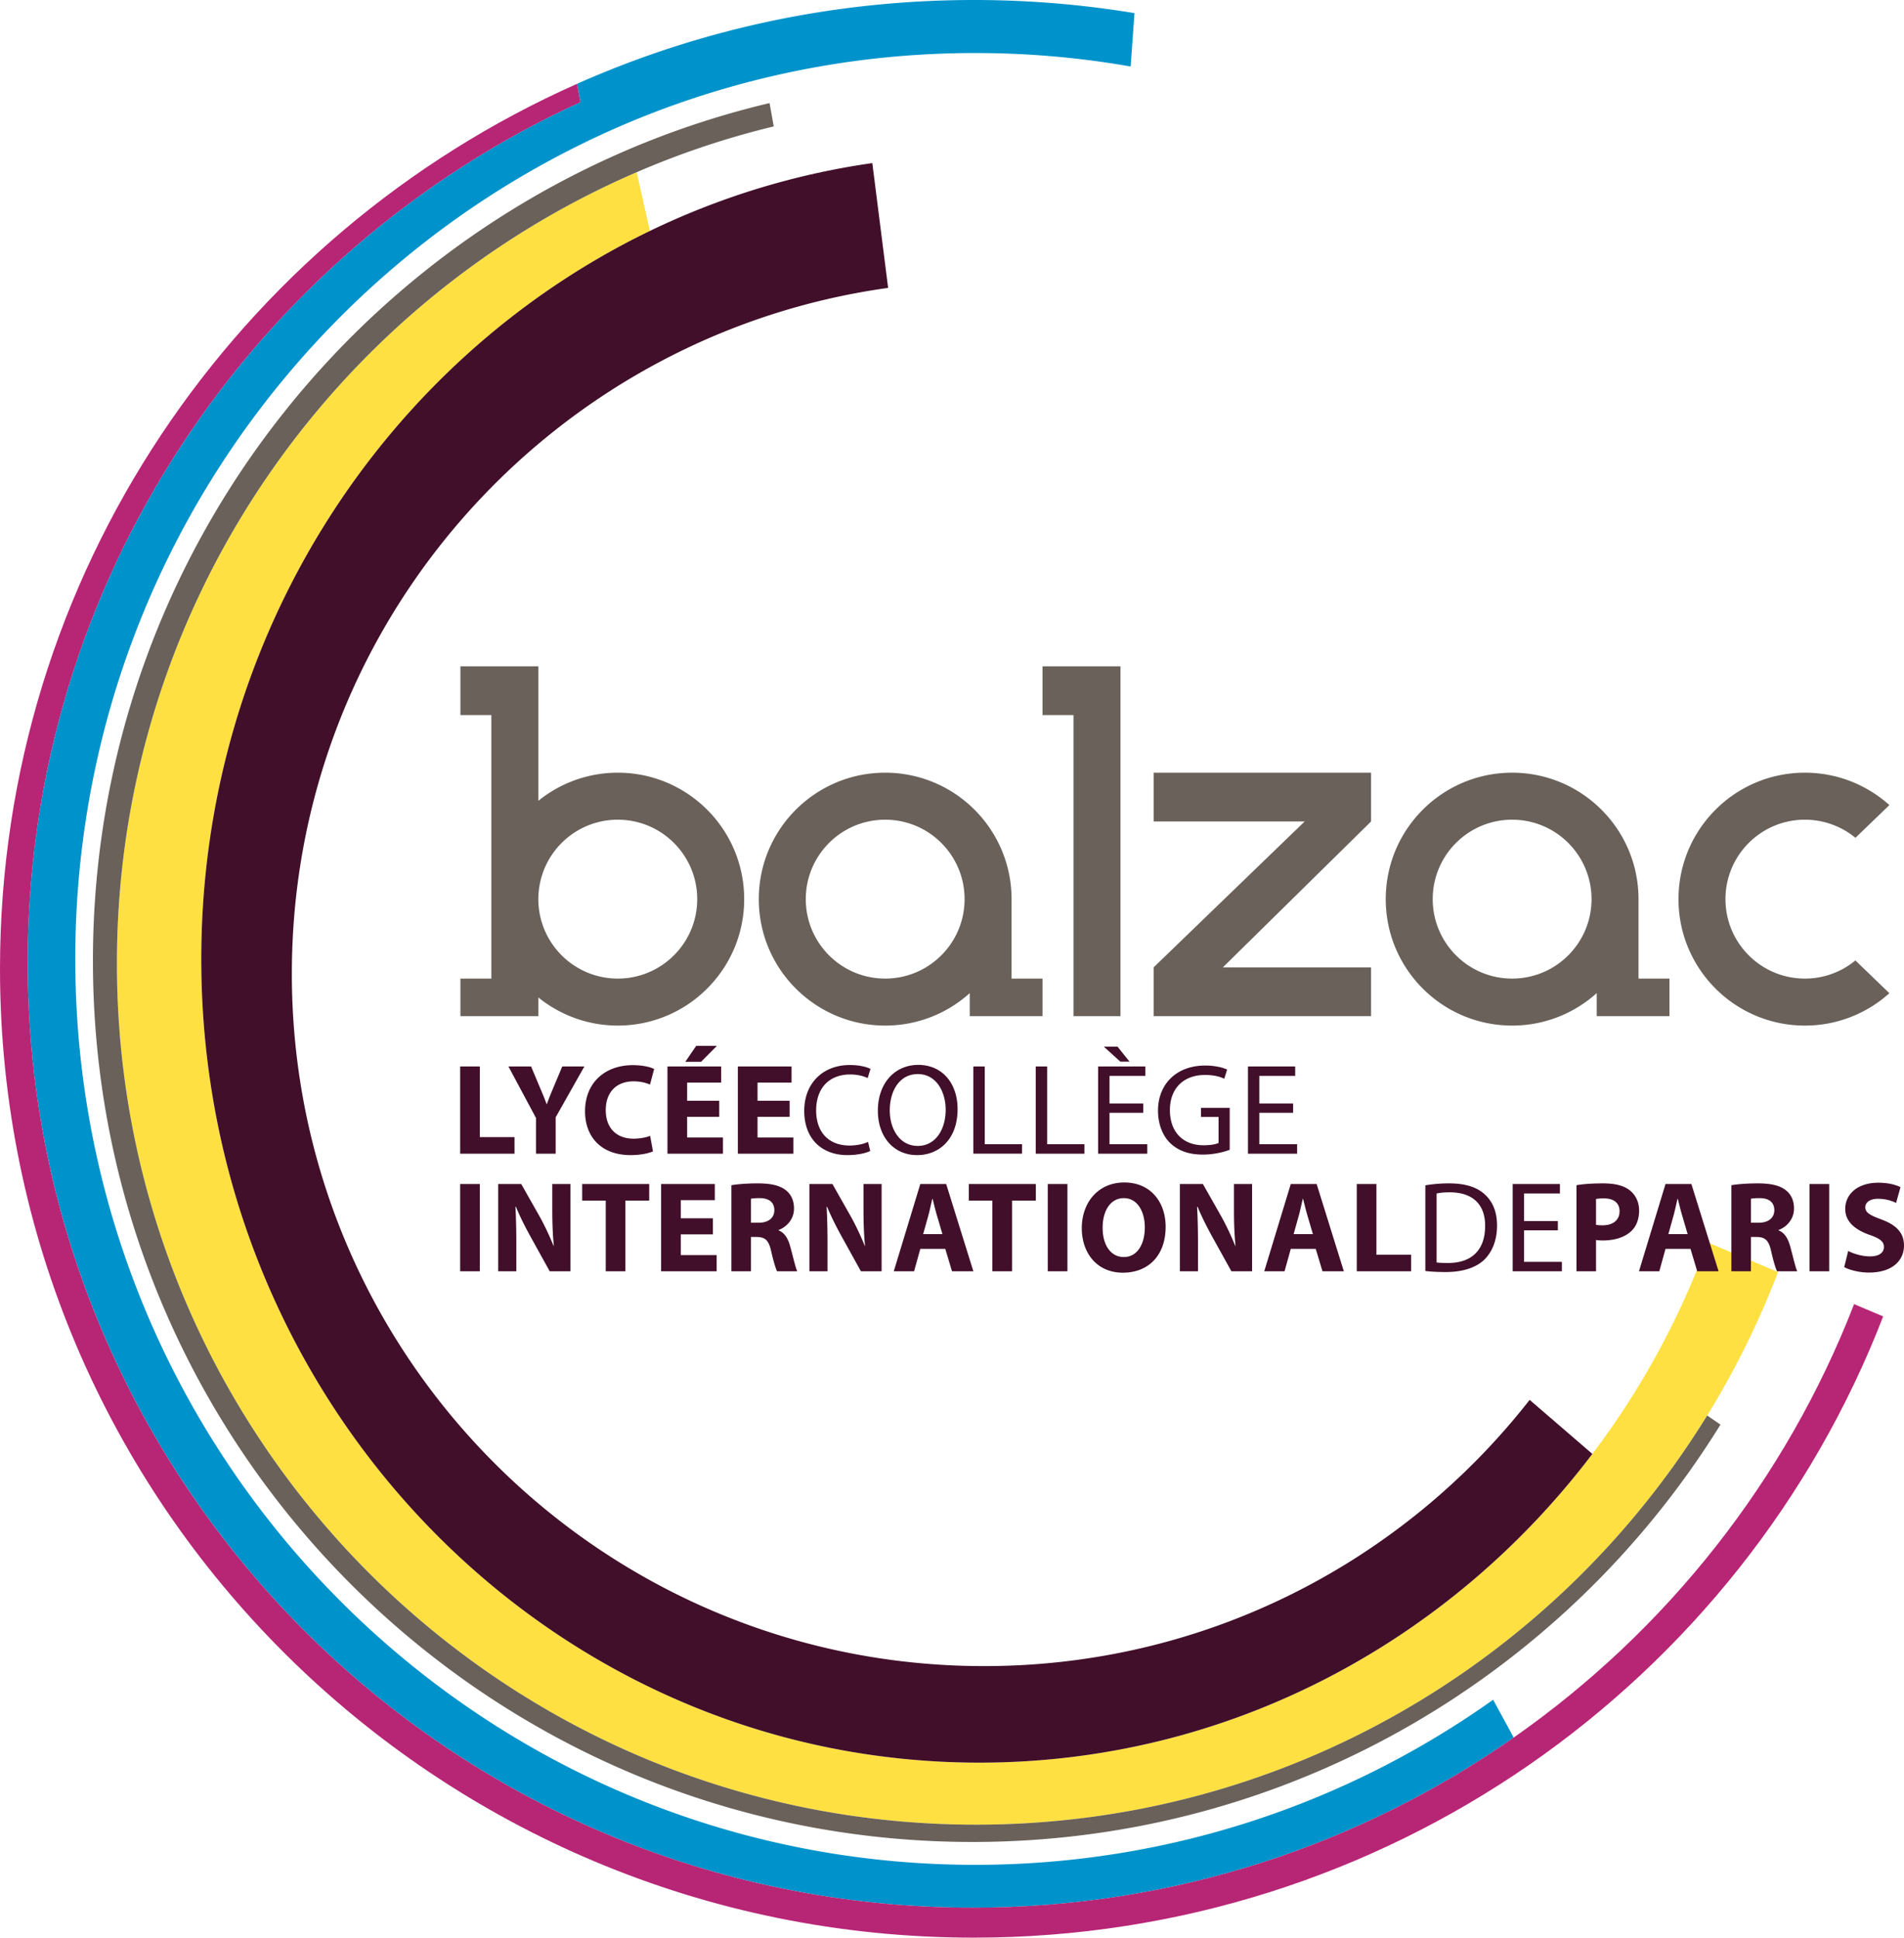
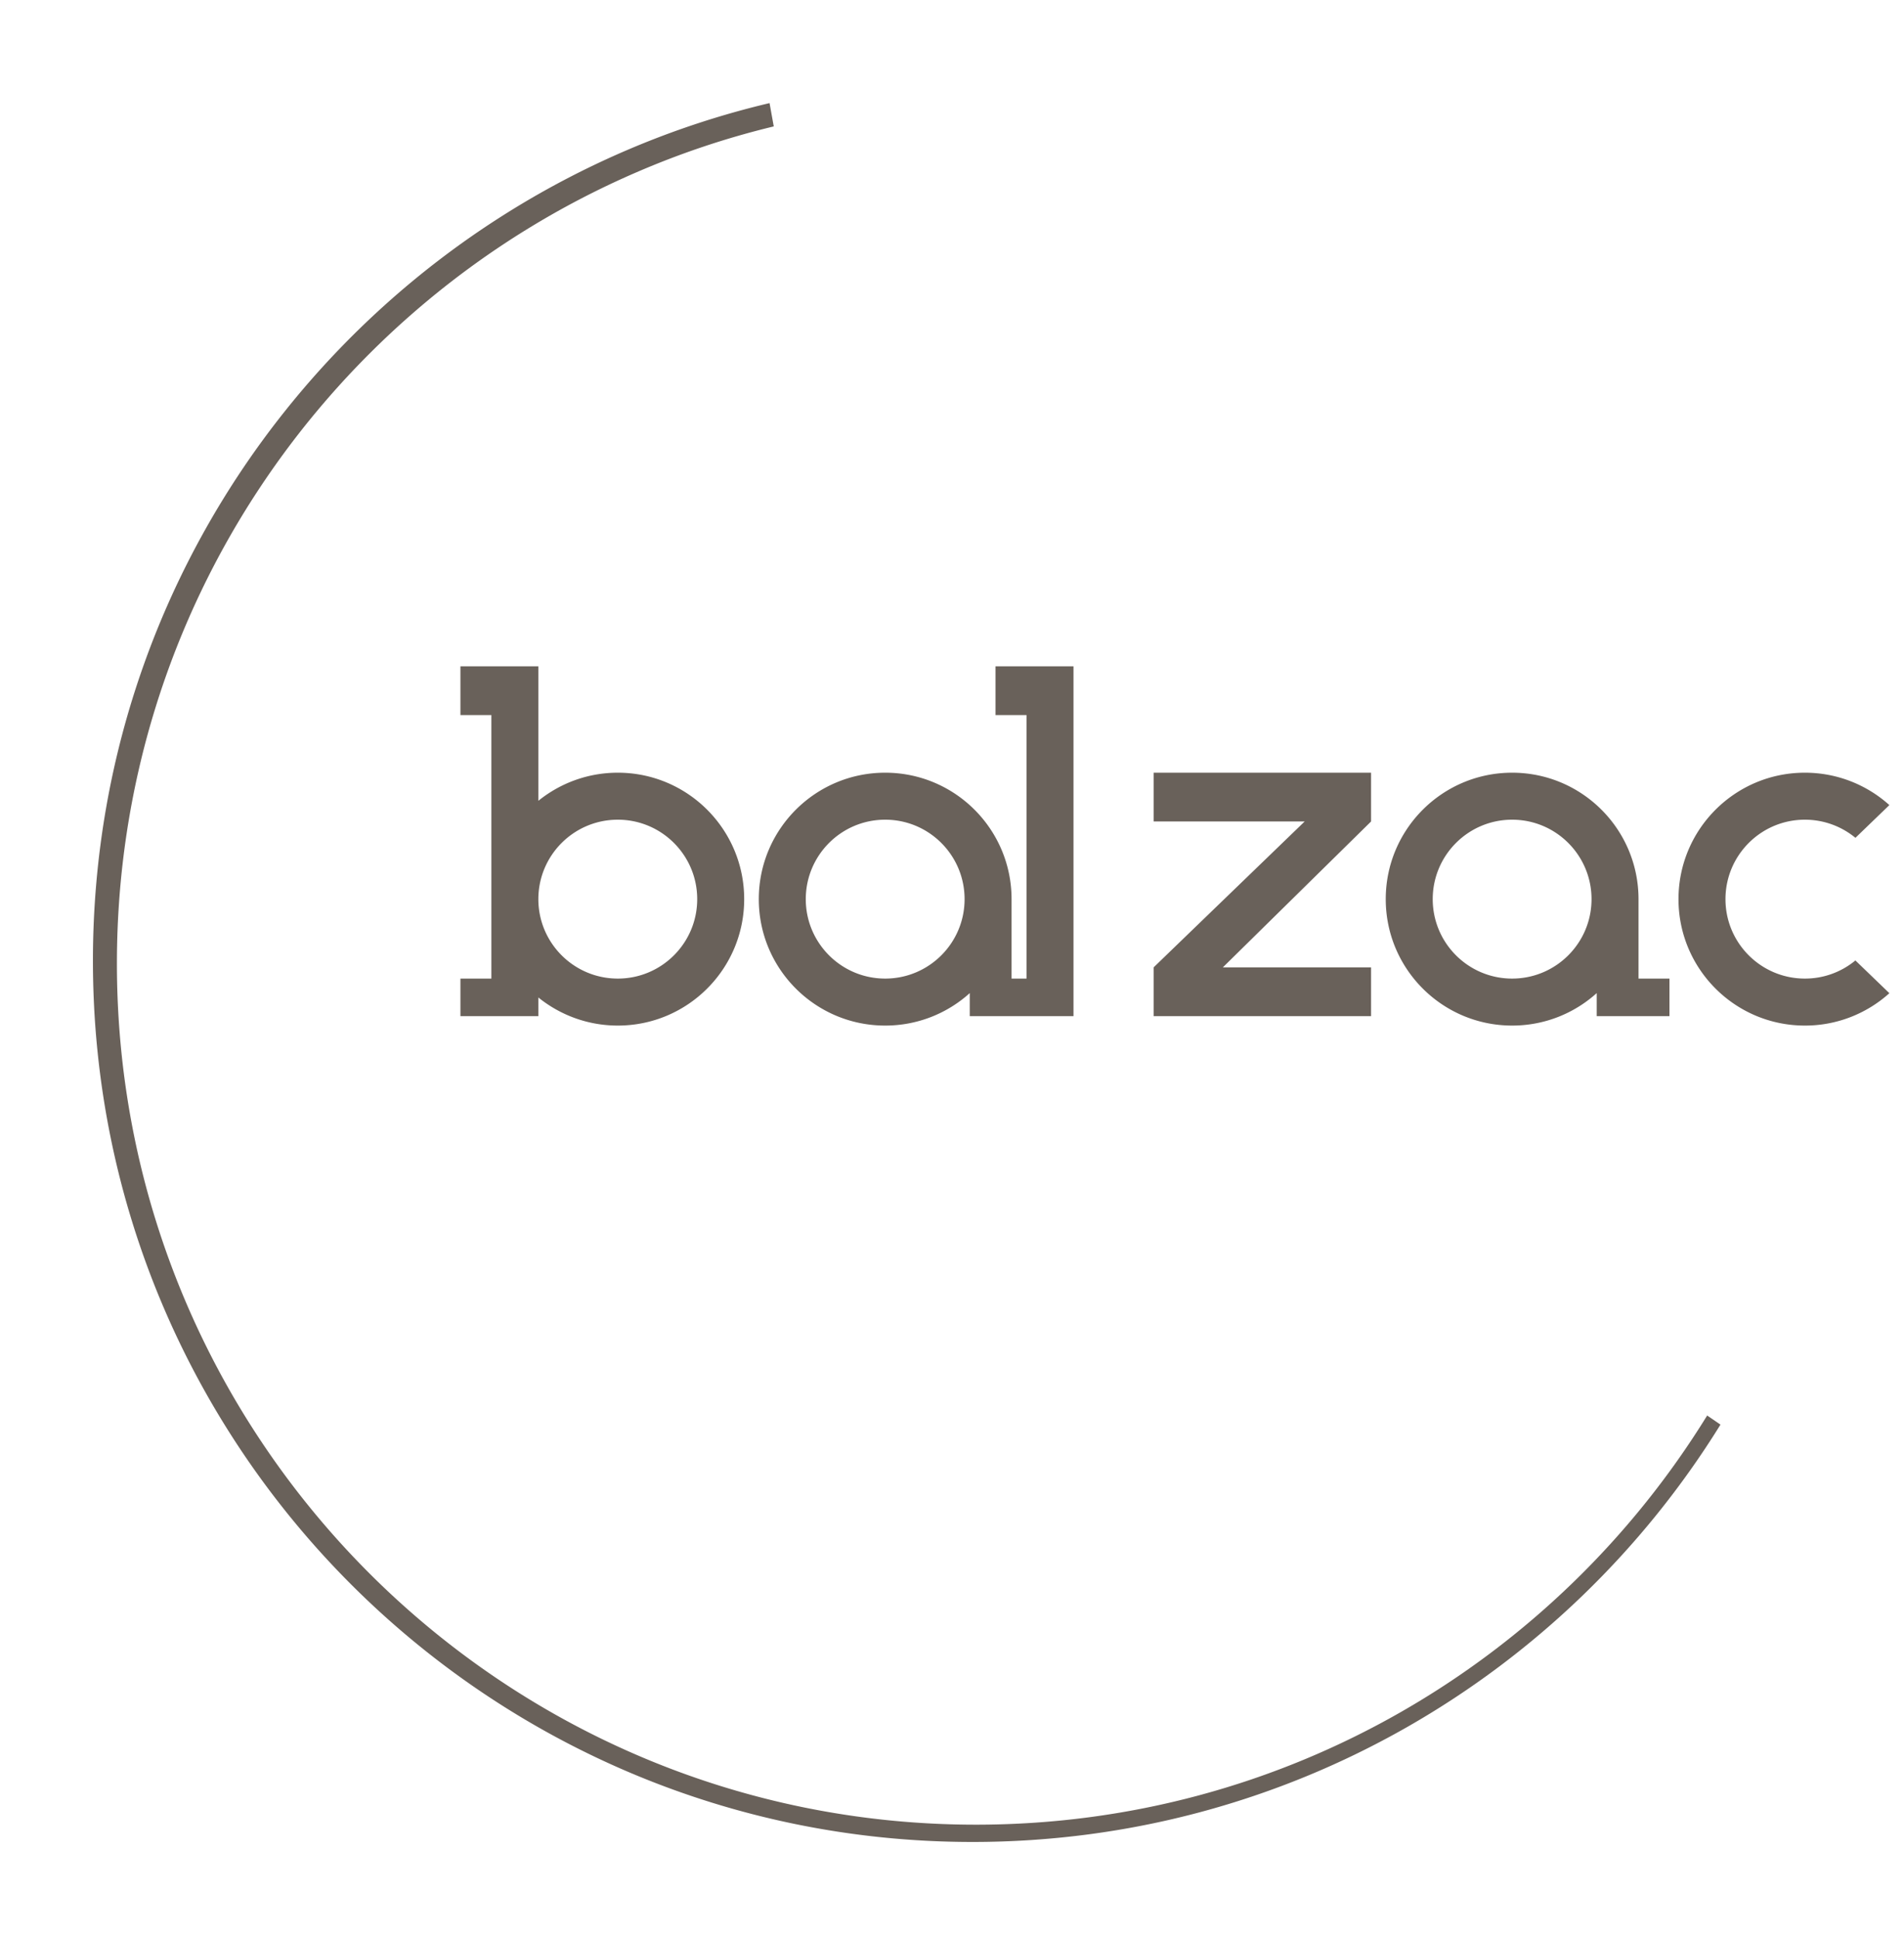
<svg xmlns="http://www.w3.org/2000/svg" width="600" height="610.449" viewBox="0 0 600 610.449">
-   <path d="M560.307 400.76a271.434 271.434 0 0 1-22.334 45.189c-47.694 77.36-133.061 128.91-230.447 128.91-149.5 0-270.683-121.466-270.683-271.302 0-111.783 67.453-207.775 163.797-249.305l4.152 18.506c-83.51 40.376-141.364 127.91-141.364 229.406 0 139.816 109.77 253.147 245.181 253.147 78.458 0 148.303-38.054 193.182-97.26a254.744 254.744 0 0 0 36.309-66.65l22.207 9.359z" fill="#ffe042" />
-   <path d="M477.008 547.416c-48.299 33.775-107.068 53.59-170.482 53.59-164.472 0-297.815-133.328-297.815-297.815 0-120.367 71.421-224.058 174.183-271.02l-1.07-5.756C220.02 9.443 262.352 0 306.893 0c17.24 0 34.142 1.407 50.607 4.137l-.394 5.531-.816 11.287c-15.917-2.8-32.298-4.25-49.003-4.25-22.798 0-44.963 2.702-66.2 7.824a279.551 279.551 0 0 0-55.898 19.914v.014C89.702 90.363 23.728 188.48 23.728 302.107c0 157.633 126.953 285.403 283.558 285.403 60.768 0 117.089-19.238 163.248-52.014l6.474 11.92z" fill="#0093cb" />
-   <path d="M593.435 414.735c-22.25 57.559-61.528 106.716-111.698 141.378-49.608 34.254-109.87 54.336-174.845 54.336C137.396 610.45 0 473.8 0 305.218 0 180.952 74.672 74.025 181.825 26.415l1.07 5.756C80.131 79.133 8.71 182.824 8.71 303.191c0 164.487 133.343 297.815 297.815 297.815 63.414 0 122.183-19.815 170.482-53.59 48.074-33.62 85.748-81.061 107.265-136.552l9.162 3.87z" fill="#b72575" />
-   <path d="M310.101 524.899c-120.466 0-218.133-97.667-218.133-218.133 0-110.207 81.75-201.344 187.904-216.065l-4.982-39.32c-24.74 3.518-48.299 10.85-70.098 21.377-83.51 40.376-141.364 127.91-141.364 229.406 0 139.816 109.77 253.147 245.181 253.147 78.458 0 148.303-38.054 193.182-97.26l-19.759-17.028C442.107 492.08 379.946 524.9 310.101 524.9zM162.137 358.244H151.21v-22.266h-6.199v27.486h17.127v-5.22zm15.047-22.266l-2.773 6.607c-.815 1.957-1.468 3.547-2.08 5.26h-.081c-.653-1.794-1.264-3.262-2.12-5.26l-2.774-6.607h-7.136l8.686 16.231v11.255h6.199v-11.46l9.052-16.026h-6.973zm22.428 4.69c2.242 0 3.996.489 5.22 1.02l1.304-4.893c-1.101-.612-3.548-1.225-6.769-1.225-8.32 0-15.007 5.18-15.007 14.558 0 7.83 4.893 13.784 14.395 13.784 3.303 0 5.913-.652 7.014-1.182l-.897-4.894c-1.264.53-3.303.897-5.22.897-5.505 0-8.767-3.466-8.767-8.971 0-6.118 3.833-9.094 8.727-9.094zm28.217 17.698h-11.296v-6.524h10.114v-5.057h-10.114v-5.71h10.725v-5.097h-16.923v27.486h17.494v-5.098zm-8.441-28.872l-3.426 5.017h4.975l4.975-5.017h-6.524zm30.053 11.582v-5.098h-16.923v27.486h17.494v-5.098h-11.296v-6.524h10.114v-5.057h-10.114v-5.71h10.725zm18.472-2.569c2.284 0 4.2.49 5.506 1.142l.896-2.895c-.938-.49-3.14-1.224-6.524-1.224-8.523 0-14.354 5.79-14.354 14.436 0 9.053 5.79 13.946 13.538 13.946 3.344 0 5.995-.652 7.26-1.305l-.694-2.854c-1.427.693-3.63 1.142-5.831 1.142-6.647 0-10.522-4.282-10.522-11.051 0-7.218 4.282-11.337 10.725-11.337zm21.082 25.405c7.014 0 12.764-5.057 12.764-14.476 0-8.197-4.853-13.947-12.397-13.947-7.34 0-12.723 5.71-12.723 14.436 0 8.319 5.056 13.987 12.356 13.987zm.245-25.527c5.912 0 8.767 5.709 8.767 11.214 0 6.238-3.18 11.418-8.808 11.418s-8.808-5.26-8.808-11.173c0-5.995 2.936-11.46 8.849-11.46zm32.826 22.102H310.32v-24.509h-3.588v27.486h15.333v-2.977zm19.654 0h-11.744v-24.509h-3.589v27.486h15.333v-2.977zm14.23-26.018l-3.792-4.73h-4.322l5.22 4.73h2.894zm5.587 26.018H349.63v-9.91h10.643v-2.936H349.63v-8.686h11.295v-2.977h-14.884v27.486h15.496v-2.977zm17.493 3.262c3.712 0 6.892-.897 8.482-1.509v-13.212h-9.053v2.854h5.546v8.197c-.815.408-2.406.733-4.73.733-6.443 0-10.602-4.118-10.602-11.09 0-6.893 4.363-11.053 11.05-11.053 2.774 0 4.609.49 6.076 1.184l.898-2.896c-1.183-.57-3.71-1.264-6.892-1.264-9.216 0-14.884 5.994-14.884 14.19 0 4.283 1.468 7.953 3.833 10.237 2.691 2.568 6.117 3.63 10.276 3.63zm29.727-3.262H396.85v-9.91h10.643v-2.936H396.85v-8.686h11.295v-2.977h-14.884v27.486h15.496v-2.977zm-263.747 40.02h6.199v-27.485h-6.199v27.485zm22.346-10.603l5.872 10.603h6.525v-27.485h-5.71v7.993c0 4.159.123 7.87.49 11.5h-.081c-1.265-3.1-2.855-6.525-4.486-9.42l-5.709-10.073H157v27.485h5.709v-8.277c0-4.486-.082-8.36-.286-12.031h.163c1.305 3.221 3.14 6.77 4.771 9.705zm29.727 10.603v-22.265h7.503v-5.22h-21.123v5.22h7.422v22.265h6.198zm28.177-22.388v-5.097h-16.923v27.485h17.493v-5.097h-11.295v-6.524h10.113v-5.058h-10.113v-5.709h10.725zm5.22 22.388h6.157v-10.806h1.834c2.57.041 3.752.937 4.527 4.405.775 3.383 1.468 5.586 1.876 6.401h6.362c-.53-1.06-1.347-4.65-2.203-7.788-.693-2.529-1.753-4.324-3.67-5.098v-.122c2.365-.856 4.853-3.262 4.853-6.729 0-2.528-.897-4.485-2.57-5.79-1.957-1.55-4.811-2.161-8.89-2.161-3.343 0-6.279.244-8.277.57v27.118zm6.157-22.836c.448-.122 1.305-.204 2.813-.204 2.854 0 4.568 1.305 4.568 3.793 0 2.406-1.836 3.955-4.935 3.955h-2.446v-7.544zm28.788 12.233l5.872 10.603h6.524v-27.485h-5.709v7.993c0 4.159.123 7.87.49 11.5h-.082c-1.264-3.1-2.854-6.525-4.485-9.42l-5.71-10.073h-7.258v27.485h5.71v-8.277c0-4.486-.083-8.36-.287-12.031h.164c1.305 3.221 3.14 6.77 4.77 9.705zm24.589-16.882l-8.36 27.485h6.402l1.958-7.054h7.87l2.12 7.054h6.729l-8.564-27.485h-8.155zm.896 15.781l1.632-5.83c.448-1.591.856-3.67 1.264-5.302h.081c.408 1.632.898 3.67 1.387 5.301l1.712 5.831h-6.076zm21.816 11.704h6.199v-22.265h7.503v-5.22h-21.124v5.22h7.422v22.265zm23.65 0v-27.485h-6.198v27.485h6.199zm17.453.448c8.074 0 13.498-5.423 13.498-14.476 0-7.626-4.608-13.946-13.05-13.946-8.073 0-13.375 6.158-13.375 14.394 0 7.871 4.812 14.028 12.927 14.028zm.326-23.488c4.282 0 6.606 4.24 6.606 9.216 0 5.342-2.406 9.338-6.606 9.338-4.159 0-6.688-3.791-6.688-9.216 0-5.342 2.447-9.338 6.688-9.338zm35.11 15.047c-1.264-3.099-2.854-6.524-4.485-9.42l-5.71-10.072h-7.258v27.485h5.71v-8.277c0-4.486-.083-8.36-.287-12.031h.164c1.305 3.221 3.14 6.77 4.77 9.705l5.873 10.603h6.524v-27.485h-5.709v7.993c0 4.159.123 7.87.49 11.5h-.082zm9.133 7.993h6.402l1.958-7.054h7.87l2.12 7.054h6.73l-8.565-27.485h-8.155l-8.36 27.485zm10.888-17.535c.449-1.59.856-3.67 1.264-5.3h.081c.409 1.63.898 3.669 1.387 5.3l1.713 5.831h-6.076l1.63-5.83zm35.394 12.315h-10.928v-22.265h-6.198v27.485h17.126v-5.22zm23.121 1.51c2.53-2.53 3.956-6.199 3.956-10.685 0-4.444-1.427-7.626-3.914-9.869-2.407-2.201-6.036-3.424-11.133-3.424a45.54 45.54 0 0 0-7.545.611v26.996c1.795.203 3.875.326 6.443.326 5.342 0 9.584-1.387 12.193-3.955zm-15.088-20.798c.938-.204 2.325-.367 4.16-.367 7.503 0 11.173 4.119 11.132 10.603 0 7.421-4.077 11.662-11.703 11.662-1.386 0-2.691-.04-3.589-.163v-21.735zm39.472 21.531h-11.907v-9.909h10.644v-2.936h-10.644v-8.686h11.296v-2.977H476.69v27.485h15.495v-2.977zm21.408-22.51c-1.834-1.468-4.567-2.201-8.4-2.201-3.792 0-6.484.244-8.4.57v27.118h6.158v-9.869c.57.122 1.304.164 2.12.164 3.67 0 6.81-.938 8.93-2.896 1.672-1.508 2.529-3.833 2.529-6.524 0-2.69-1.143-4.975-2.937-6.362zm-8.563 11.01c-.938 0-1.55-.04-2.08-.162v-8.116c.449-.122 1.305-.203 2.529-.203 3.14 0 4.893 1.509 4.893 4.036 0 2.774-2.039 4.445-5.342 4.445zm19.818-13.008l-8.36 27.485h6.402l1.958-7.054h7.87l2.12 7.054h6.729l-8.564-27.485h-8.155zm.896 15.781l1.632-5.83c.448-1.591.856-3.67 1.264-5.302h.081c.408 1.632.898 3.67 1.387 5.301l1.712 5.831h-6.076zm34.743-1.182v-.122c2.365-.856 4.852-3.262 4.852-6.729 0-2.528-.896-4.485-2.569-5.79-1.957-1.55-4.811-2.161-8.89-2.161-3.343 0-6.279.244-8.277.57v27.118h6.157v-10.806h1.835c2.57.041 3.752.937 4.527 4.405.775 3.383 1.468 5.586 1.875 6.401h6.362c-.53-1.06-1.346-4.65-2.202-7.788-.693-2.529-1.754-4.324-3.67-5.098zm-6.28-2.406h-2.447v-7.544c.448-.122 1.305-.204 2.814-.204 2.854 0 4.567 1.305 4.567 3.793 0 2.406-1.835 3.955-4.934 3.955zm16.025 15.292h6.198v-27.485h-6.198v27.485zm22.672-16.312c-3.589-1.345-5.097-2.12-5.097-3.874 0-1.385 1.305-2.65 3.996-2.65 2.65 0 4.65.775 5.71 1.305l1.385-4.975c-1.63-.774-3.873-1.387-7.013-1.387-6.443 0-10.4 3.548-10.4 8.238 0 3.996 3.019 6.525 7.586 8.156 3.303 1.14 4.608 2.12 4.608 3.833 0 1.794-1.509 2.977-4.364 2.977-2.65 0-5.26-.856-6.891-1.712l-1.264 5.097c1.55.856 4.649 1.712 7.788 1.712 7.545 0 11.052-3.915 11.052-8.523 0-3.874-2.243-6.402-7.096-8.197z" fill="#410f2a" />
-   <path d="M307.526 574.858c-149.5 0-270.683-121.465-270.683-271.301 0-111.783 67.453-207.775 163.797-249.305a266.397 266.397 0 0 1 43.19-14.425l-1.322-7.346C120.255 61.4 29.286 171.41 29.286 302.684c0 153.327 124.097 277.62 277.184 277.62 99.54 0 186.835-52.562 235.697-131.484l-4.194-2.871c-47.694 77.36-133.061 128.91-230.447 128.91zm-28.583-251.753c10.26 0 19.604-3.87 26.655-10.232v7.262h22.925V308.3h-9.753v-25.022c0-22.01-17.83-39.841-39.827-39.841s-39.827 17.83-39.827 39.84c0 21.997 17.83 39.828 39.827 39.828zm0-64.863c13.82 0 25.022 11.202 25.022 25.036 0 13.82-11.202 25.022-25.022 25.022s-25.022-11.203-25.022-25.022c0-13.834 11.202-25.036 25.022-25.036zm197.568 64.863c10.26 0 19.604-3.87 26.655-10.232v7.262h22.925V308.3h-9.753v-25.022c0-22.01-17.83-39.841-39.827-39.841-21.996 0-39.827 17.83-39.827 39.84 0 21.997 17.83 39.828 39.827 39.828zm0-64.863c13.82 0 25.022 11.202 25.022 25.036 0 13.82-11.202 25.022-25.022 25.022-13.82 0-25.022-11.203-25.022-25.022 0-13.834 11.202-25.036 25.022-25.036zm92.254 50.058c-13.82 0-25.022-11.203-25.022-25.022 0-13.834 11.202-25.036 25.022-25.036 6.051 0 11.61 2.153 15.93 5.713l10.696-10.315c-7.05-6.333-16.38-10.203-26.626-10.203-21.997 0-39.827 17.83-39.827 39.84 0 21.997 17.83 39.828 39.827 39.828a39.648 39.648 0 0 0 26.626-10.203l-10.71-10.316a24.871 24.871 0 0 1-15.916 5.714zm-423.671 0v11.835h24.557v-5.882c6.854 5.53 15.565 8.852 25.036 8.852 21.997 0 39.827-17.831 39.827-39.827 0-22.01-17.83-39.841-39.827-39.841-9.47 0-18.182 3.32-25.036 8.852v-42.374h-24.557v15.367h9.752V308.3h-9.752zm49.593-50.058c13.82 0 25.022 11.202 25.022 25.036 0 13.82-11.202 25.022-25.022 25.022s-25.036-11.203-25.036-25.022c0-13.834 11.217-25.036 25.036-25.036zm143.602 61.893h14.805v-110.22h-24.571v15.367h9.766v94.853zm93.77-15.368H385.35l46.709-45.962v-15.368h-68.522v15.368h47.595l-47.595 45.962v15.368h68.522v-15.368z" fill="#69615a" />
+   <path d="M307.526 574.858c-149.5 0-270.683-121.465-270.683-271.301 0-111.783 67.453-207.775 163.797-249.305a266.397 266.397 0 0 1 43.19-14.425l-1.322-7.346C120.255 61.4 29.286 171.41 29.286 302.684c0 153.327 124.097 277.62 277.184 277.62 99.54 0 186.835-52.562 235.697-131.484l-4.194-2.871c-47.694 77.36-133.061 128.91-230.447 128.91zm-28.583-251.753c10.26 0 19.604-3.87 26.655-10.232v7.262h22.925V308.3h-9.753v-25.022c0-22.01-17.83-39.841-39.827-39.841s-39.827 17.83-39.827 39.84c0 21.997 17.83 39.828 39.827 39.828zm0-64.863c13.82 0 25.022 11.202 25.022 25.036 0 13.82-11.202 25.022-25.022 25.022s-25.022-11.203-25.022-25.022c0-13.834 11.202-25.036 25.022-25.036zm197.568 64.863c10.26 0 19.604-3.87 26.655-10.232v7.262h22.925V308.3h-9.753v-25.022c0-22.01-17.83-39.841-39.827-39.841-21.996 0-39.827 17.83-39.827 39.84 0 21.997 17.83 39.828 39.827 39.828zm0-64.863c13.82 0 25.022 11.202 25.022 25.036 0 13.82-11.202 25.022-25.022 25.022-13.82 0-25.022-11.203-25.022-25.022 0-13.834 11.202-25.036 25.022-25.036zm92.254 50.058c-13.82 0-25.022-11.203-25.022-25.022 0-13.834 11.202-25.036 25.022-25.036 6.051 0 11.61 2.153 15.93 5.713l10.696-10.315c-7.05-6.333-16.38-10.203-26.626-10.203-21.997 0-39.827 17.83-39.827 39.84 0 21.997 17.83 39.828 39.827 39.828a39.648 39.648 0 0 0 26.626-10.203l-10.71-10.316a24.871 24.871 0 0 1-15.916 5.714zm-423.671 0v11.835h24.557v-5.882c6.854 5.53 15.565 8.852 25.036 8.852 21.997 0 39.827-17.831 39.827-39.827 0-22.01-17.83-39.841-39.827-39.841-9.47 0-18.182 3.32-25.036 8.852v-42.374h-24.557v15.367h9.752V308.3h-9.752zm49.593-50.058c13.82 0 25.022 11.202 25.022 25.036 0 13.82-11.202 25.022-25.022 25.022s-25.036-11.203-25.036-25.022c0-13.834 11.217-25.036 25.036-25.036zm143.602 61.893v-110.22h-24.571v15.367h9.766v94.853zm93.77-15.368H385.35l46.709-45.962v-15.368h-68.522v15.368h47.595l-47.595 45.962v15.368h68.522v-15.368z" fill="#69615a" />
</svg>